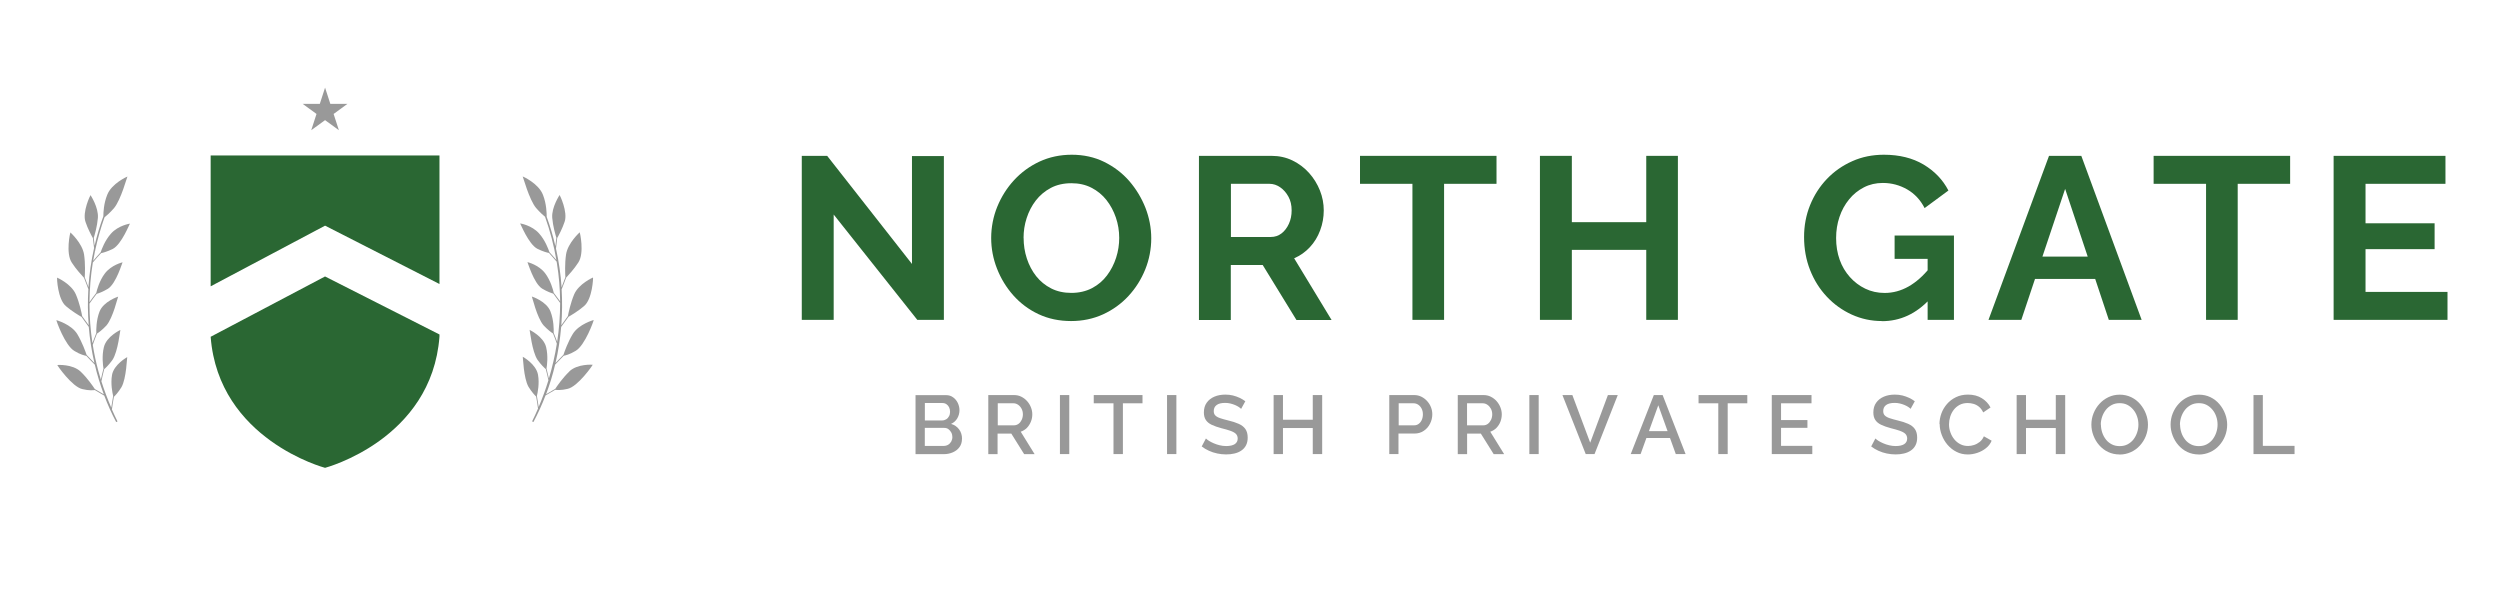
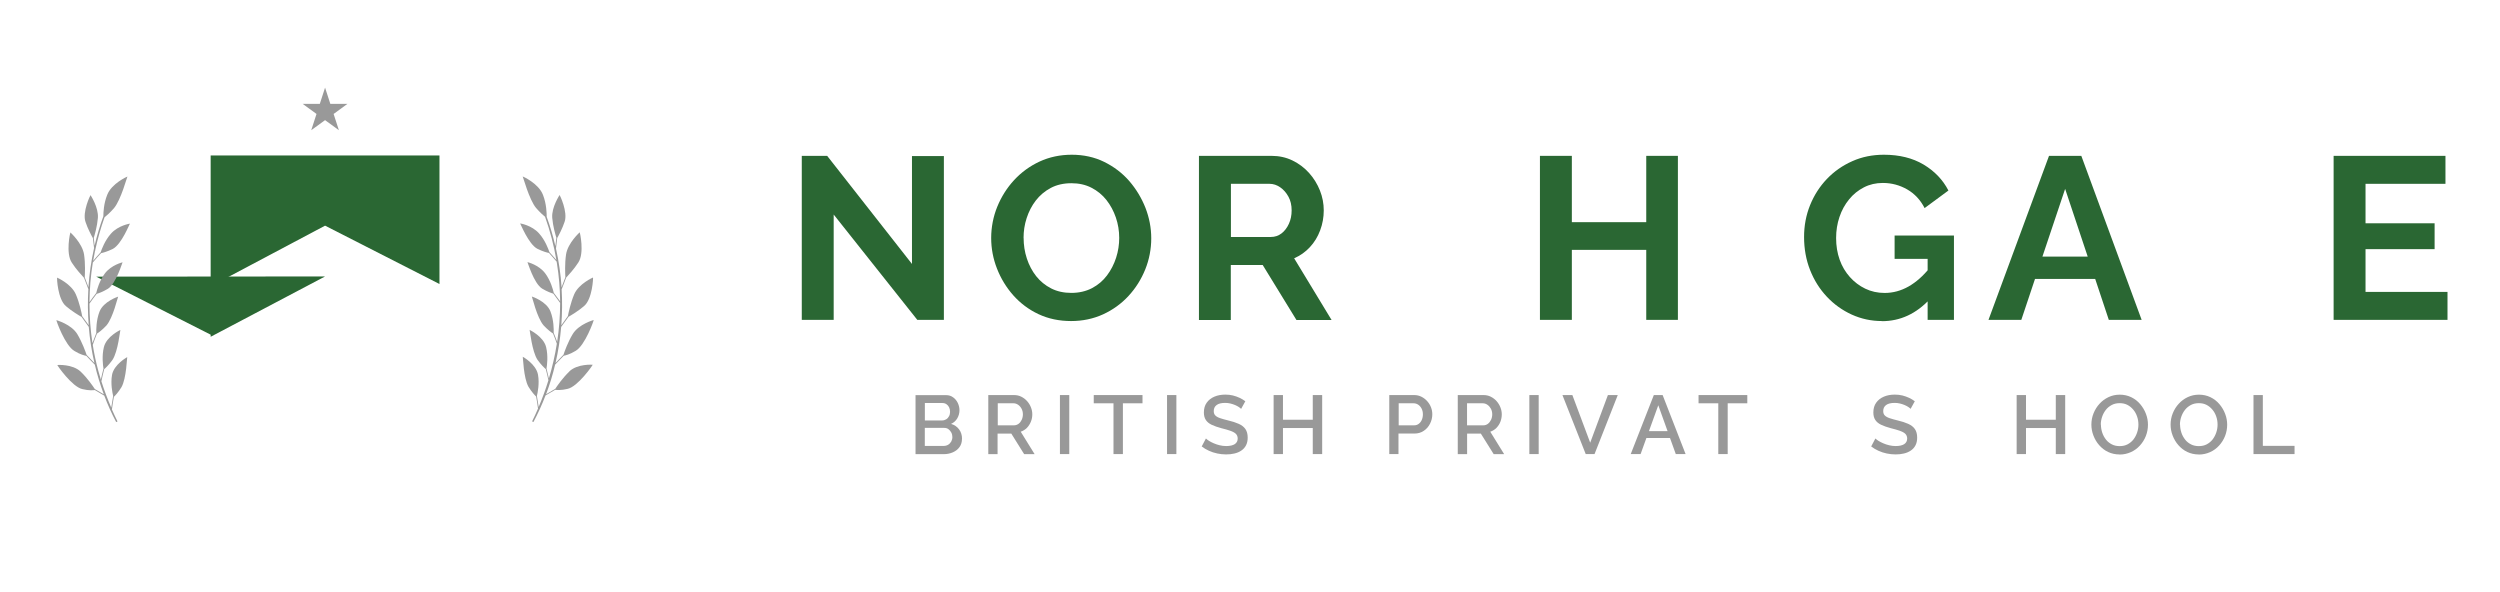
<svg xmlns="http://www.w3.org/2000/svg" id="Layer_1" data-name="Layer 1" viewBox="0 0 380 90">
  <defs>
    <style>
      .cls-1 {
        fill: #2a6733;
      }

      .cls-2 {
        fill: #999;
      }
    </style>
  </defs>
  <g>
    <g>
-       <path class="cls-1" d="M49.41,42.02l-17.39,9.17c1.19,15.65,17.39,19.92,17.39,19.92,0,0,16.22-4.27,17.39-19.95v-.32l-17.4-8.82Z" />
+       <path class="cls-1" d="M49.41,42.02l-17.39,9.17v-.32l-17.4-8.82Z" />
      <polygon class="cls-1" points="49.41 34.3 66.8 43.17 66.8 23.63 32.02 23.63 32.02 43.52 49.41 34.3" />
    </g>
    <path class="cls-2" d="M86.55,56.46c-1.03.98-1.87,2.21-2.15,2.64-.46.29-.93.56-1.4.83.56-1.47,1.02-2.98,1.38-4.51.44-.44.88-.89,1.31-1.35.24-.04.9-.19,1.79-.73,1.45-.81,2.81-4.68,2.76-4.7,0,0-2.26.62-3.18,2.13-.75,1.24-1.25,2.66-1.41,3.15-.4.43-.8.85-1.21,1.26.42-1.8.7-3.64.86-5.49.38-.5.75-1.01,1.12-1.54.37-.21,1.52-.9,2.35-1.62,1.29-1.07,1.41-4.35,1.37-4.35,0,0-2.16.94-2.86,2.55-.56,1.33-.86,2.81-.96,3.31-.33.48-.66.94-1,1.4.14-1.81.16-3.64.05-5.46.24-.58.46-1.17.68-1.77.3-.32,1.24-1.34,1.85-2.3.97-1.44.24-4.62.22-4.6,0,0-1.81,1.61-2.08,3.37-.21,1.45-.13,2.95-.1,3.45-.18.52-.38,1.04-.58,1.54-.13-1.98-.42-3.96-.85-5.9.07-.52.14-1.05.19-1.59.21-.37.8-1.48,1.12-2.46.53-1.5-.74-4.1-.76-4.08,0,.01-1.24,1.86-1.12,3.46.11,1.31.49,2.59.63,3.04-.04.43-.09.85-.15,1.27-.35-1.51-.79-3-1.32-4.45,0-.5-.02-1.96-.57-3.35-.67-1.74-3.09-2.81-3.08-2.79.05.01.97,3.51,2.04,4.8.59.67,1.08,1.11,1.36,1.33.76,2.14,1.34,4.34,1.72,6.57-.35-.41-.7-.81-1.06-1.2-.15-.45-.65-1.82-1.57-2.84-1.11-1.25-2.89-1.53-2.88-1.52.04,0,1.27,3.14,2.61,3.85.88.44,1.54.6,1.78.64.39.43.78.87,1.16,1.32.02.1.04.21.05.31.31,1.9.46,3.81.48,5.72-.32-.44-.64-.88-.97-1.3-.1-.46-.48-1.86-1.29-2.94-.98-1.32-2.71-1.72-2.71-1.72.04-.01.95,3.2,2.22,4.02.83.5,1.47.7,1.71.77.35.46.7.93,1.04,1.41,0,1.98-.15,3.97-.45,5.93-.17-.47-.34-.93-.53-1.38.02-.48.02-1.94-.48-3.23-.6-1.58-2.84-2.29-2.84-2.29.04-.01.77,3.21,1.78,4.38.67.72,1.23,1.11,1.44,1.24.21.51.4,1.03.58,1.55-.28,1.79-.69,3.56-1.21,5.3-.11-.52-.23-1.03-.36-1.53.08-.47.27-1.92-.06-3.25-.4-1.63-2.52-2.62-2.51-2.62.04,0,.35,3.26,1.2,4.55.57.8,1.07,1.25,1.26,1.41.15.56.28,1.13.4,1.7-.42,1.38-.92,2.73-1.48,4.06-.08-.57-.17-1.13-.27-1.68.11-.46.41-1.88.17-3.21-.28-1.63-2.32-2.75-2.32-2.74.04,0,.11,3.23.87,4.56.51.83.98,1.31,1.16,1.48.11.6.21,1.21.29,1.83-.28.66-.58,1.31-.9,1.95,0,0,.2.1.2.1.7-1.31,1.31-2.66,1.84-4.04.49-.27.98-.56,1.47-.86.24.03.9.1,1.87-.14,1.57-.32,3.87-3.64,3.83-3.67,0,0-2.29-.18-3.55,1.01Z" />
    <path class="cls-2" d="M17.03,56.98c-.24,1.33.06,2.76.17,3.21-.11.58-.2,1.17-.29,1.77-.57-1.31-1.07-2.65-1.5-4,.13-.62.27-1.24.43-1.85.19-.16.69-.61,1.26-1.41.85-1.29,1.16-4.56,1.2-4.55,0,0-2.12.98-2.51,2.62-.33,1.33-.14,2.79-.06,3.25-.14.55-.28,1.11-.4,1.68-.13-.42-.26-.84-.37-1.27-.36-1.32-.65-2.66-.86-4.01.2-.58.42-1.15.64-1.71.21-.13.77-.52,1.44-1.24,1.01-1.17,1.74-4.4,1.78-4.38,0,0-2.23.71-2.84,2.29-.5,1.29-.5,2.76-.48,3.23-.21.51-.4,1.02-.59,1.54-.3-1.99-.45-4-.45-6,.36-.51.72-1.01,1.1-1.49.24-.06.87-.27,1.71-.77,1.27-.82,2.18-4.03,2.22-4.02,0,0-1.73.4-2.71,1.72-.81,1.08-1.19,2.48-1.29,2.94-.35.45-.7.91-1.03,1.39.02-2.02.19-4.03.51-6.02.41-.49.82-.96,1.25-1.42.24-.05.9-.21,1.78-.64,1.35-.71,2.57-3.86,2.61-3.85,0,0-1.78.27-2.88,1.52-.92,1.02-1.42,2.39-1.57,2.84-.39.42-.77.85-1.14,1.3.09-.52.19-1.03.29-1.55.01,0,.02,0,.04-.01,0-.03,0-.06-.01-.09.36-1.68.83-3.34,1.41-4.97.26-.2.79-.65,1.44-1.39,1.07-1.29,1.99-4.79,2.04-4.8,0-.02-2.41,1.04-3.08,2.79-.52,1.3-.58,2.66-.58,3.24-.53,1.46-.98,2.95-1.33,4.46-.05-.39-.09-.78-.13-1.17.14-.45.52-1.73.63-3.04.12-1.6-1.12-3.45-1.12-3.46-.02-.02-1.29,2.58-.76,4.08.32.98.91,2.09,1.12,2.46.05.5.11,1,.18,1.5-.44,1.95-.72,3.94-.86,5.94-.2-.49-.38-.99-.56-1.49.03-.51.11-2.01-.1-3.45-.27-1.76-2.08-3.36-2.08-3.37-.03-.01-.75,3.17.22,4.6.61.96,1.55,1.98,1.85,2.3.21.58.43,1.16.66,1.72-.11,1.83-.09,3.66.05,5.48-.34-.45-.66-.9-.99-1.37-.09-.5-.39-1.98-.96-3.31-.7-1.62-2.85-2.55-2.86-2.55-.03,0,.08,3.29,1.37,4.35.83.72,1.98,1.41,2.35,1.62.36.52.72,1.02,1.1,1.52.16,1.85.44,3.69.86,5.49-.4-.4-.8-.82-1.19-1.24-.16-.48-.67-1.91-1.41-3.15-.92-1.51-3.18-2.12-3.18-2.13-.05.02,1.31,3.89,2.76,4.7.88.54,1.55.69,1.79.73.42.46.85.9,1.29,1.34.36,1.53.82,3.04,1.37,4.51-.46-.26-.91-.53-1.37-.81-.28-.42-1.12-1.66-2.15-2.64-1.26-1.19-3.54-1.01-3.55-1.01-.04.03,2.26,3.35,3.83,3.67.97.24,1.63.17,1.87.14.48.29.96.58,1.44.85.52,1.37,1.12,2.72,1.81,4.02l.2-.1c-.3-.6-.58-1.21-.85-1.82.08-.65.19-1.29.3-1.92.18-.17.65-.65,1.16-1.48.75-1.33.83-4.57.87-4.56,0,0-2.04,1.11-2.32,2.74Z" />
    <polygon class="cls-2" points="49.41 13.32 50.21 15.79 52.81 15.79 50.71 17.32 51.51 19.79 49.41 18.26 47.31 19.79 48.11 17.32 46.01 15.79 48.61 15.79 49.41 13.32" />
  </g>
  <g>
    <g>
      <path class="cls-1" d="M126.72,32.61v16.01h-4.85v-24.93h3.86l12.89,16.43v-16.4h4.85v24.9h-4.04l-12.71-16.01Z" />
      <path class="cls-1" d="M162.82,48.8c-1.83,0-3.48-.35-4.97-1.05-1.49-.7-2.76-1.66-3.83-2.86-1.07-1.21-1.89-2.56-2.48-4.07-.59-1.51-.88-3.06-.88-4.65s.31-3.25.93-4.76c.62-1.51,1.47-2.86,2.56-4.04s2.38-2.12,3.86-2.81c1.49-.69,3.12-1.04,4.9-1.04s3.45.36,4.93,1.09,2.76,1.7,3.81,2.91c1.05,1.22,1.87,2.58,2.46,4.07.58,1.5.88,3.04.88,4.64s-.3,3.21-.91,4.72c-.61,1.51-1.46,2.86-2.55,4.04-1.09,1.18-2.38,2.11-3.86,2.79-1.49.68-3.11,1.02-4.86,1.02ZM155.59,36.16c0,1.08.16,2.12.49,3.13.33,1.01.8,1.9,1.42,2.69.62.78,1.38,1.4,2.28,1.86.9.46,1.93.68,3.07.68s2.21-.24,3.13-.72c.91-.48,1.67-1.12,2.28-1.93.61-.81,1.07-1.71,1.39-2.7.32-.99.47-2,.47-3,0-1.08-.17-2.11-.51-3.11-.34-.99-.82-1.88-1.44-2.67-.62-.78-1.38-1.4-2.28-1.86-.9-.46-1.91-.68-3.04-.68-1.19,0-2.24.24-3.14.72-.9.48-1.66,1.12-2.27,1.91s-1.07,1.69-1.39,2.67c-.32.98-.47,1.99-.47,3.02Z" />
      <path class="cls-1" d="M182.24,48.62v-24.93h11.03c1.15,0,2.21.23,3.18.7.97.47,1.81,1.1,2.53,1.9.71.8,1.26,1.69,1.65,2.67.39.98.58,1.99.58,3.02s-.18,2.07-.55,3.04c-.36.97-.88,1.82-1.56,2.55-.68.73-1.47,1.29-2.39,1.69l5.69,9.38h-5.34l-5.13-8.36h-4.85v8.36h-4.85ZM187.09,36.02h6.08c.61,0,1.15-.18,1.62-.54.47-.36.84-.85,1.12-1.46.28-.61.42-1.29.42-2.04,0-.8-.16-1.49-.49-2.09-.33-.6-.74-1.07-1.25-1.42-.5-.35-1.05-.53-1.63-.53h-5.86v8.08Z" />
-       <path class="cls-1" d="M227.47,27.94h-7.97v20.68h-4.81v-20.68h-7.97v-4.25h20.75v4.25Z" />
      <path class="cls-1" d="M255.04,23.69v24.93h-4.81v-10.64h-11.31v10.64h-4.85v-24.93h4.85v10.08h11.31v-10.08h4.81Z" />
      <path class="cls-1" d="M286.05,48.8c-1.62,0-3.14-.33-4.58-.98-1.44-.66-2.7-1.56-3.79-2.72s-1.94-2.51-2.55-4.06-.91-3.22-.91-5.02c0-1.71.3-3.32.91-4.83s1.46-2.84,2.56-3.99,2.39-2.05,3.86-2.7c1.47-.66,3.08-.98,4.81-.98,2.34,0,4.35.5,6.02,1.49,1.67,1,2.93,2.31,3.78,3.95l-3.62,2.67c-.63-1.24-1.52-2.19-2.65-2.84-1.14-.65-2.37-.98-3.7-.98-1.05,0-2.01.22-2.88.67-.87.45-1.62,1.05-2.25,1.83-.63.77-1.12,1.66-1.46,2.67-.34,1.01-.51,2.07-.51,3.2,0,1.19.18,2.29.54,3.3.36,1.01.88,1.88,1.55,2.63.67.75,1.45,1.34,2.34,1.77s1.87.65,2.95.65c1.26,0,2.48-.33,3.63-.98,1.16-.66,2.24-1.62,3.25-2.88v4.78c-2.08,2.25-4.52,3.37-7.3,3.37ZM293,39.35h-5.02v-3.55h9.02v12.82h-4v-9.27Z" />
      <path class="cls-1" d="M311.44,23.69h4.92l9.17,24.93h-4.99l-2.07-6.22h-9.15l-2.08,6.22h-4.99l9.2-24.93ZM317.33,39l-3.43-10.29-3.45,10.29h6.88Z" />
-       <path class="cls-1" d="M348.1,27.94h-7.97v20.68h-4.81v-20.68h-7.97v-4.25h20.75v4.25Z" />
      <path class="cls-1" d="M372.02,44.37v4.25h-17.31v-24.93h17v4.25h-12.15v6h10.5v3.93h-10.5v6.5h12.47Z" />
    </g>
    <g>
      <path class="cls-2" d="M146.22,66.71c0,.48-.12.89-.37,1.24-.25.35-.58.61-1.01.8s-.88.28-1.39.28h-4.29v-8.97h4.63c.42,0,.79.11,1.09.34.31.22.54.51.71.86.16.35.25.71.25,1.09,0,.44-.11.85-.33,1.23-.22.38-.54.67-.95.85.51.15.92.43,1.22.83.3.4.45.89.45,1.46ZM140.58,61.27v2.64h2.6c.24,0,.45-.06.63-.17.19-.11.33-.27.44-.47.11-.2.16-.42.16-.68s-.05-.49-.15-.69c-.1-.2-.24-.35-.41-.47-.17-.11-.37-.17-.6-.17h-2.68ZM144.76,66.44c0-.25-.05-.48-.16-.69s-.25-.37-.43-.51-.39-.2-.64-.2h-2.96v2.74h2.87c.25,0,.48-.06.68-.18.2-.12.35-.29.47-.49.11-.21.17-.43.17-.68Z" />
      <path class="cls-2" d="M150.22,69.02v-8.97h3.91c.4,0,.78.08,1.11.25.34.17.63.39.88.67.25.28.44.59.58.94.14.35.21.7.21,1.06,0,.4-.07.78-.22,1.14s-.35.67-.61.94c-.27.26-.58.45-.93.57l2.11,3.41h-1.59l-1.95-3.12h-2.09v3.12h-1.42ZM151.64,64.65h2.48c.26,0,.49-.08.7-.23s.36-.36.48-.61c.12-.26.18-.54.18-.84s-.07-.59-.2-.84-.31-.45-.52-.6c-.22-.15-.45-.23-.7-.23h-2.4v3.35Z" />
      <path class="cls-2" d="M161.11,69.02v-8.97h1.42v8.97h-1.42Z" />
      <path class="cls-2" d="M173.66,61.3h-2.98v7.72h-1.43v-7.72h-3v-1.25h7.41v1.25Z" />
      <path class="cls-2" d="M177.39,69.02v-8.97h1.42v8.97h-1.42Z" />
      <path class="cls-2" d="M188.66,62.16c-.08-.09-.21-.19-.37-.3-.16-.11-.35-.2-.57-.3-.22-.09-.45-.17-.71-.23s-.51-.09-.78-.09c-.59,0-1.03.11-1.31.33-.29.22-.43.52-.43.91,0,.29.08.51.24.67.16.16.4.3.73.41.33.11.74.23,1.24.35.61.14,1.13.31,1.58.51s.79.46,1.02.79.35.76.35,1.3c0,.45-.08.84-.25,1.17-.17.33-.4.59-.71.8-.3.21-.65.36-1.05.45-.4.1-.82.14-1.28.14s-.89-.05-1.33-.14-.86-.23-1.26-.41c-.4-.18-.77-.4-1.11-.66l.64-1.21c.11.11.27.23.47.36s.45.25.72.37c.27.12.57.22.9.3.32.08.65.12.99.12.56,0,1-.1,1.3-.29.3-.2.45-.48.45-.85,0-.3-.1-.54-.29-.73-.19-.18-.48-.33-.85-.46s-.81-.25-1.33-.38c-.59-.16-1.08-.33-1.48-.52-.4-.19-.69-.43-.89-.73-.2-.3-.3-.68-.3-1.14,0-.59.14-1.09.43-1.49.29-.41.68-.71,1.17-.92.49-.21,1.05-.31,1.66-.31.4,0,.79.04,1.15.13.36.09.7.21,1.02.36s.6.32.87.52l-.64,1.16Z" />
      <path class="cls-2" d="M200.97,60.05v8.97h-1.43v-3.96h-4.53v3.96h-1.42v-8.97h1.42v3.75h4.53v-3.75h1.43Z" />
      <path class="cls-2" d="M211.17,69.02v-8.97h3.77c.4,0,.78.08,1.11.25.34.17.63.39.88.67.25.28.45.59.58.94.14.35.2.7.2,1.06,0,.5-.11.97-.34,1.42-.22.45-.54.82-.95,1.09-.41.28-.88.42-1.42.42h-2.43v3.12h-1.42ZM212.59,64.65h2.34c.27,0,.51-.07.71-.22s.36-.35.47-.6c.11-.25.17-.54.17-.86s-.07-.62-.2-.87c-.13-.25-.31-.45-.52-.59s-.45-.21-.7-.21h-2.26v3.35Z" />
      <path class="cls-2" d="M221.58,69.02v-8.97h3.91c.4,0,.78.08,1.11.25.34.17.63.39.88.67.25.28.44.59.58.94.14.35.21.7.21,1.06,0,.4-.07.78-.21,1.14-.14.36-.35.67-.61.94-.26.26-.57.45-.93.57l2.11,3.41h-1.59l-1.95-3.12h-2.09v3.12h-1.42ZM222.99,64.65h2.48c.26,0,.49-.08.69-.23.2-.15.36-.36.48-.61.12-.26.18-.54.18-.84s-.07-.59-.2-.84c-.14-.25-.31-.45-.53-.6-.21-.15-.45-.23-.7-.23h-2.4v3.35Z" />
      <path class="cls-2" d="M232.46,69.02v-8.97h1.42v8.97h-1.42Z" />
      <path class="cls-2" d="M239,60.05l2.71,7.24,2.69-7.24h1.5l-3.53,8.97h-1.34l-3.54-8.97h1.5Z" />
      <path class="cls-2" d="M251.38,60.05h1.34l3.49,8.97h-1.49l-.88-2.44h-3.59l-.88,2.44h-1.5l3.51-8.97ZM253.47,65.53l-1.41-3.93-1.42,3.93h2.83Z" />
      <path class="cls-2" d="M265.59,61.3h-2.98v7.72h-1.43v-7.72h-3v-1.25h7.41v1.25Z" />
-       <path class="cls-2" d="M275.47,67.77v1.25h-6.16v-8.97h6.04v1.25h-4.63v2.55h4.01v1.18h-4.01v2.74h4.74Z" />
      <path class="cls-2" d="M290.43,62.16c-.08-.09-.21-.19-.37-.3-.16-.11-.35-.2-.57-.3-.22-.09-.45-.17-.71-.23s-.51-.09-.78-.09c-.59,0-1.03.11-1.32.33-.29.22-.43.52-.43.91,0,.29.08.51.24.67.16.16.4.3.73.41.33.11.74.23,1.24.35.61.14,1.13.31,1.58.51s.79.46,1.02.79.35.76.35,1.3c0,.45-.08.84-.25,1.17-.17.33-.4.59-.71.8s-.65.36-1.05.45c-.4.1-.82.14-1.28.14s-.89-.05-1.33-.14-.86-.23-1.26-.41c-.4-.18-.77-.4-1.11-.66l.64-1.21c.11.11.27.23.47.36s.45.25.72.37c.27.12.57.22.9.3s.66.12.99.12c.56,0,1-.1,1.3-.29.3-.2.45-.48.45-.85,0-.3-.1-.54-.29-.73-.19-.18-.48-.33-.85-.46s-.81-.25-1.33-.38c-.59-.16-1.08-.33-1.48-.52-.4-.19-.69-.43-.89-.73-.2-.3-.3-.68-.3-1.14,0-.59.14-1.09.43-1.49.29-.41.68-.71,1.17-.92.49-.21,1.05-.31,1.66-.31.4,0,.79.04,1.15.13s.7.21,1.02.36.6.32.87.52l-.64,1.16Z" />
-       <path class="cls-2" d="M294.8,64.46c0-.55.1-1.08.29-1.61.19-.53.48-1.01.85-1.44.37-.43.83-.78,1.37-1.04.54-.26,1.15-.39,1.83-.39.81,0,1.51.18,2.1.55s1.03.84,1.32,1.41l-1.11.75c-.17-.36-.38-.65-.64-.86-.26-.21-.54-.36-.83-.44-.3-.08-.59-.13-.88-.13-.47,0-.88.09-1.24.28-.35.19-.65.44-.89.75s-.42.66-.54,1.05c-.12.39-.18.78-.18,1.16,0,.43.07.84.22,1.24.14.4.34.75.6,1.06.26.31.56.55.92.73.35.18.74.26,1.16.26.29,0,.59-.05.9-.15.31-.1.6-.26.87-.47.27-.21.47-.5.63-.85l1.18.67c-.19.45-.47.83-.87,1.14-.39.31-.83.55-1.32.71-.48.16-.96.24-1.43.24-.63,0-1.21-.13-1.73-.4-.52-.26-.97-.62-1.35-1.06-.38-.44-.67-.94-.88-1.49-.21-.55-.32-1.11-.32-1.67Z" />
      <path class="cls-2" d="M313.91,60.05v8.97h-1.43v-3.96h-4.53v3.96h-1.42v-8.97h1.42v3.75h4.53v-3.75h1.43Z" />
      <path class="cls-2" d="M322.19,69.08c-.65,0-1.23-.13-1.76-.38s-.97-.6-1.35-1.03c-.38-.43-.67-.92-.88-1.47-.21-.54-.31-1.1-.31-1.67s.11-1.17.33-1.71.52-1.03.91-1.45c.39-.43.84-.76,1.37-1.01.53-.25,1.1-.37,1.71-.37s1.22.13,1.75.39c.53.26.98.61,1.35,1.05.37.44.67.93.87,1.47.21.54.31,1.09.31,1.66,0,.6-.11,1.17-.32,1.71s-.52,1.03-.9,1.45c-.39.43-.84.76-1.37,1-.53.24-1.1.37-1.71.37ZM319.34,64.53c0,.42.07.83.2,1.23.13.4.33.75.57,1.06s.55.55.9.73c.35.18.75.26,1.19.26s.86-.09,1.21-.28c.35-.19.65-.44.89-.75.24-.32.42-.67.55-1.06.13-.39.19-.79.19-1.18,0-.42-.06-.83-.2-1.22-.13-.39-.32-.74-.58-1.05s-.55-.55-.9-.73c-.35-.18-.74-.26-1.17-.26-.45,0-.86.09-1.21.28-.35.19-.65.43-.9.75-.24.31-.43.66-.56,1.05-.13.39-.2.78-.2,1.19Z" />
      <path class="cls-2" d="M334.23,69.08c-.65,0-1.23-.13-1.76-.38s-.97-.6-1.35-1.03c-.38-.43-.67-.92-.88-1.47-.21-.54-.31-1.1-.31-1.67s.11-1.17.33-1.71.52-1.03.91-1.45c.39-.43.84-.76,1.37-1.01.53-.25,1.1-.37,1.71-.37s1.22.13,1.75.39c.53.26.98.61,1.35,1.05.37.44.67.93.87,1.47.21.54.31,1.09.31,1.66,0,.6-.11,1.17-.32,1.71s-.52,1.03-.9,1.45c-.39.43-.84.76-1.37,1-.53.24-1.1.37-1.71.37ZM331.37,64.53c0,.42.07.83.2,1.23.13.4.33.75.57,1.06s.55.55.9.73c.35.18.75.26,1.19.26s.86-.09,1.21-.28c.35-.19.65-.44.89-.75.24-.32.42-.67.55-1.06.13-.39.19-.79.19-1.18,0-.42-.06-.83-.2-1.22-.13-.39-.32-.74-.58-1.05s-.55-.55-.9-.73c-.35-.18-.74-.26-1.17-.26-.45,0-.86.09-1.21.28-.35.19-.65.43-.9.75-.24.31-.43.66-.56,1.05-.13.39-.2.78-.2,1.19Z" />
      <path class="cls-2" d="M342.53,69.02v-8.97h1.42v7.72h4.82v1.25h-6.23Z" />
    </g>
  </g>
</svg>